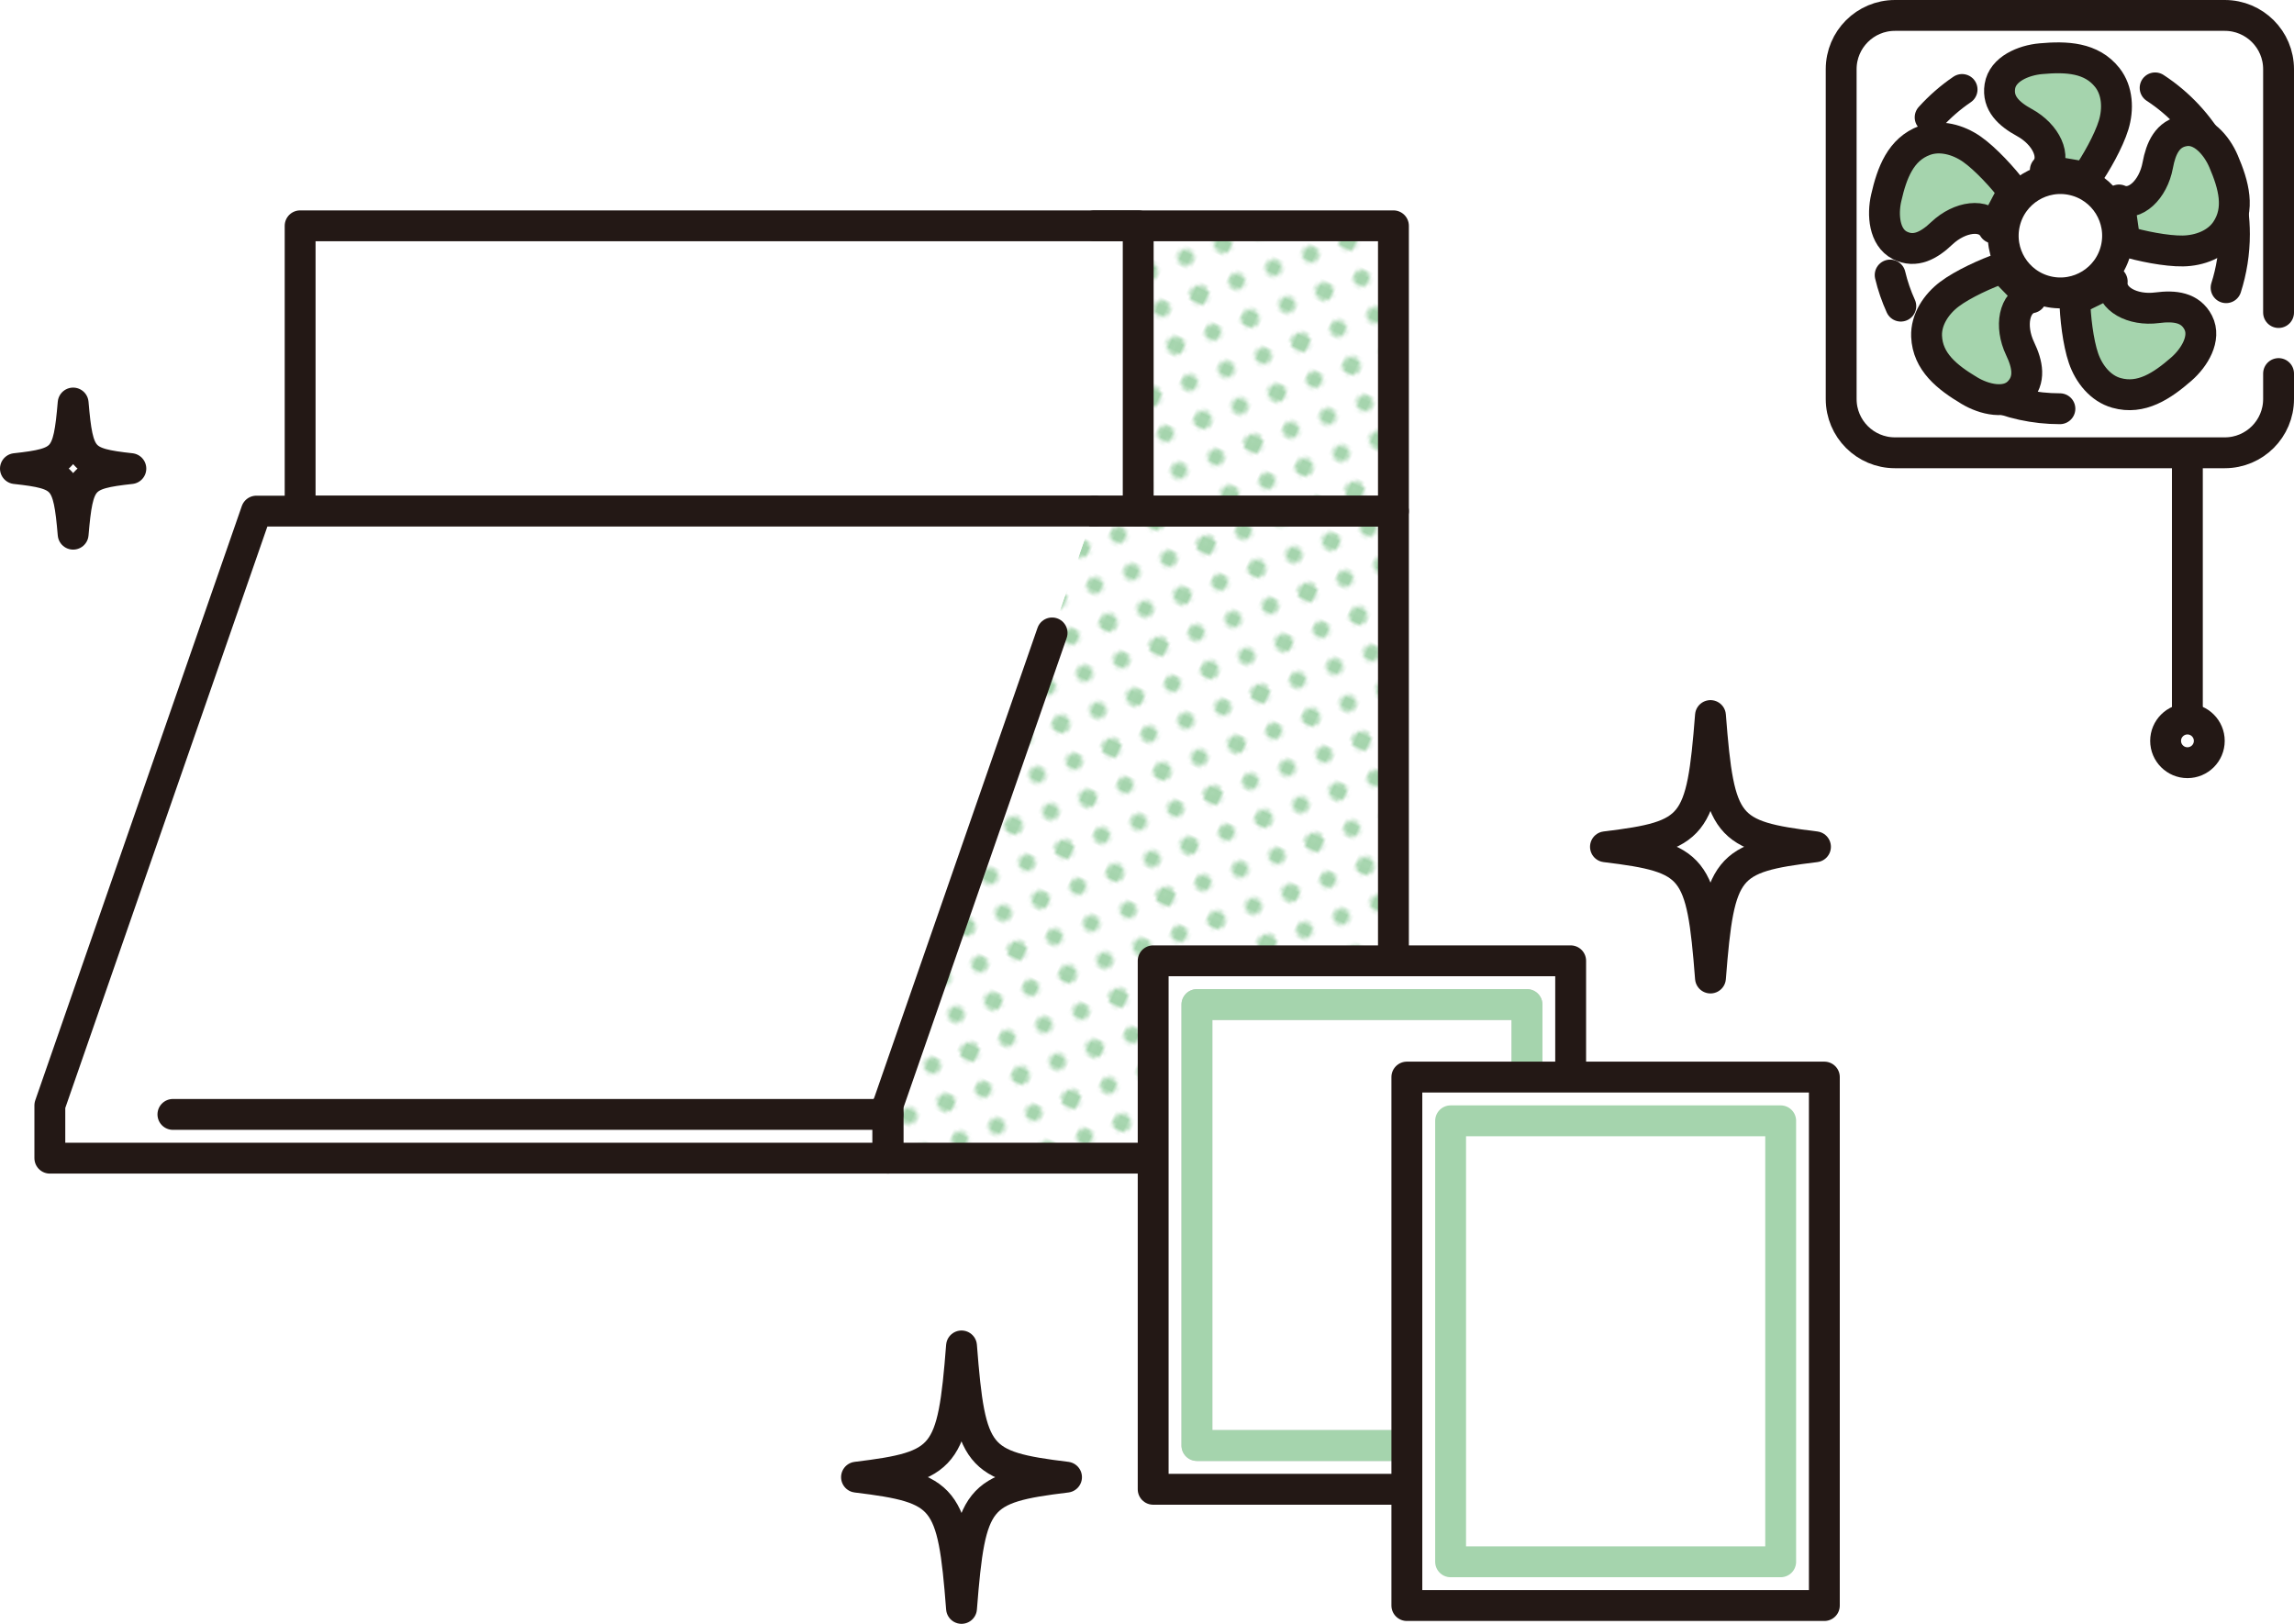
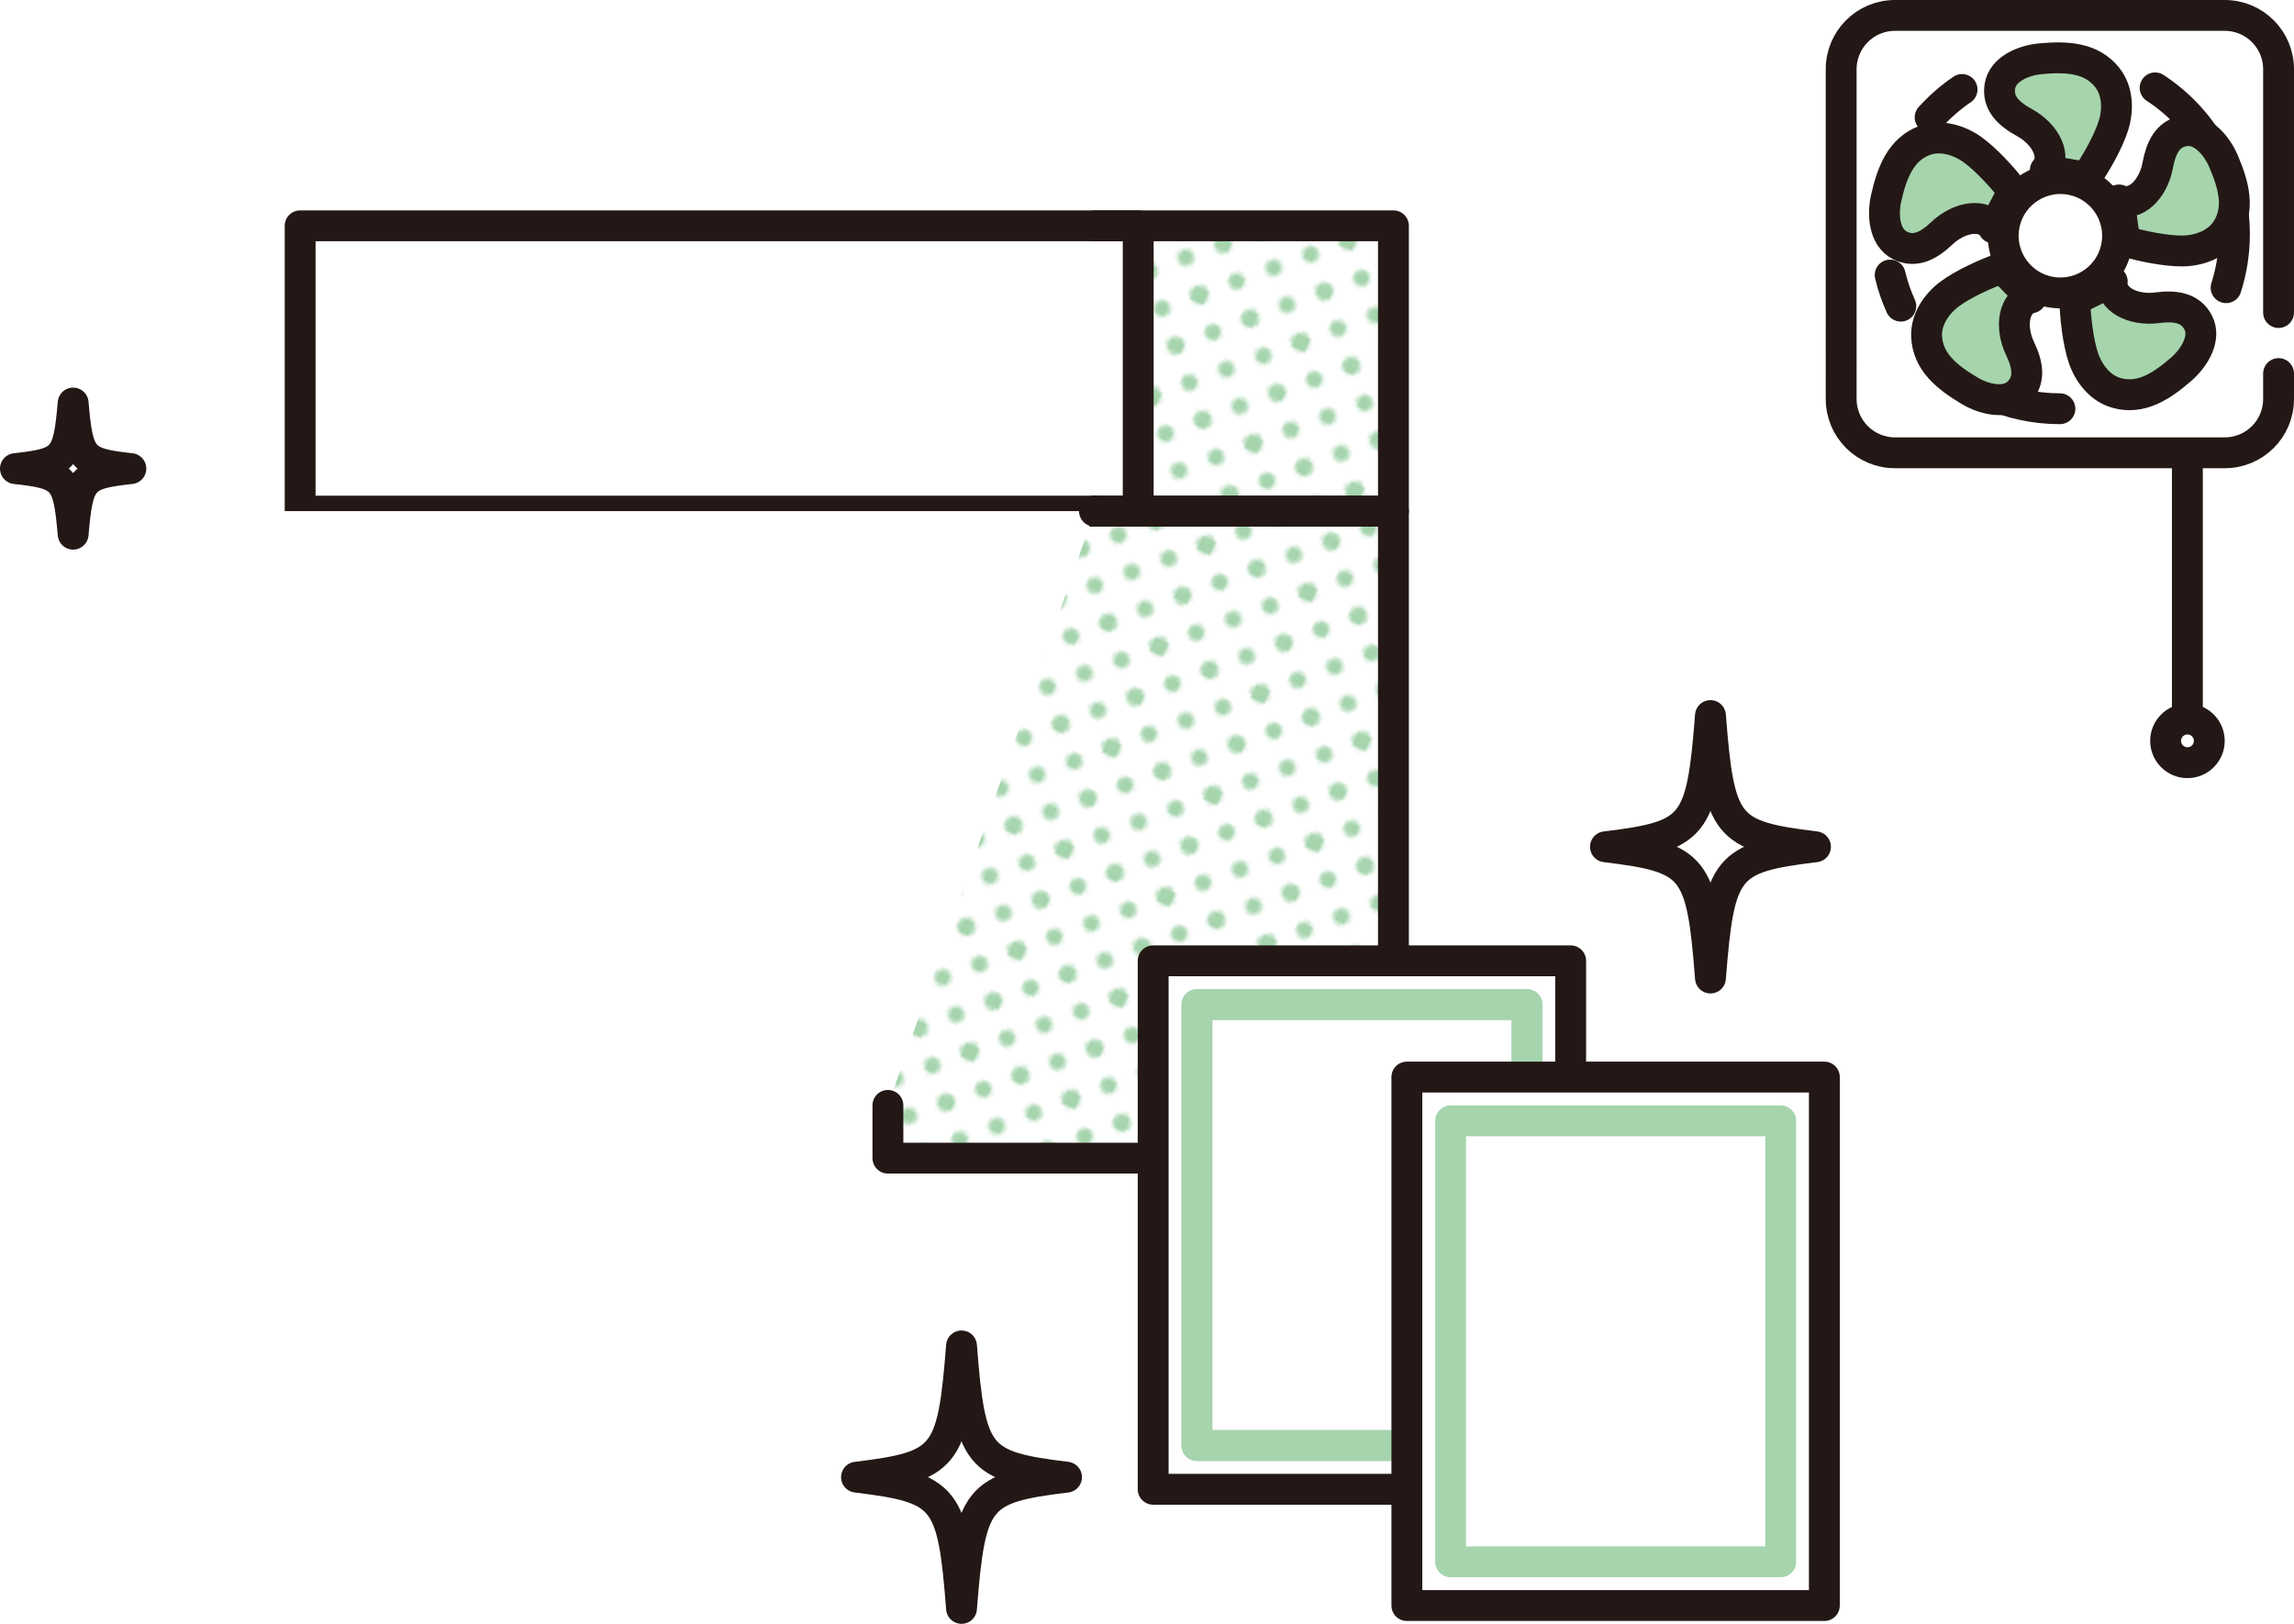
<svg xmlns="http://www.w3.org/2000/svg" id="_レイヤー_2" data-name="レイヤー 2" viewBox="0 0 297.32 210.48">
  <defs>
    <style>
      .cls-1, .cls-2, .cls-3, .cls-4 {
        fill: none;
      }

      .cls-5, .cls-2, .cls-6, .cls-3, .cls-4 {
        stroke-linecap: round;
        stroke-linejoin: round;
        stroke-width: 4px;
      }

      .cls-5, .cls-6, .cls-3 {
        stroke: #231815;
      }

      .cls-5, .cls-7 {
        fill: #a5d4ad;
      }

      .cls-2 {
        stroke: #c9caca;
      }

      .cls-6, .cls-8 {
        fill: #fff;
      }

      .cls-9 {
        fill: url(#_新規パターンスウォッチ_8);
      }

      .cls-4 {
        stroke: #a5d4ad;
      }

      .cls-10 {
        clip-path: url(#clippath);
      }
    </style>
    <clipPath id="clippath">
      <rect class="cls-1" x="0" width="28.8" height="28.8" />
    </clipPath>
    <pattern id="_新規パターンスウォッチ_8" data-name="新規パターンスウォッチ 8" x="0" y="0" width="28.8" height="28.8" patternTransform="translate(-6713.05 -3004.58) rotate(25) scale(.5)" patternUnits="userSpaceOnUse" viewBox="0 0 28.8 28.8">
      <g>
        <rect class="cls-1" x="0" width="28.8" height="28.8" />
        <g>
          <path class="cls-7" d="M28.8,30.96c1.19,0,2.16-.97,2.16-2.16s-.97-2.16-2.16-2.16-2.16.97-2.16,2.16.97,2.16,2.16,2.16Z" />
          <path class="cls-7" d="M14.4,30.96c1.19,0,2.16-.97,2.16-2.16s-.97-2.16-2.16-2.16-2.16.97-2.16,2.16.97,2.16,2.16,2.16Z" />
        </g>
        <path class="cls-7" d="M0,30.96c1.19,0,2.16-.97,2.16-2.16s-.97-2.16-2.16-2.16-2.16.97-2.16,2.16.97,2.16,2.16,2.16Z" />
        <g>
          <path class="cls-7" d="M28.8,30.96c1.19,0,2.16-.97,2.16-2.16s-.97-2.16-2.16-2.16-2.16.97-2.16,2.16.97,2.16,2.16,2.16Z" />
          <path class="cls-7" d="M28.8,16.56c1.19,0,2.16-.97,2.16-2.16s-.97-2.16-2.16-2.16-2.16.97-2.16,2.16.97,2.16,2.16,2.16Z" />
        </g>
        <g>
          <g>
            <path class="cls-7" d="M28.8,30.96c1.19,0,2.16-.97,2.16-2.16s-.97-2.16-2.16-2.16-2.16.97-2.16,2.16.97,2.16,2.16,2.16Z" />
            <path class="cls-7" d="M14.4,30.96c1.19,0,2.16-.97,2.16-2.16s-.97-2.16-2.16-2.16-2.16.97-2.16,2.16.97,2.16,2.16,2.16Z" />
            <path class="cls-7" d="M28.8,16.56c1.19,0,2.16-.97,2.16-2.16s-.97-2.16-2.16-2.16-2.16.97-2.16,2.16.97,2.16,2.16,2.16Z" />
            <path class="cls-7" d="M14.4,16.56c1.19,0,2.16-.97,2.16-2.16s-.97-2.16-2.16-2.16-2.16.97-2.16,2.16.97,2.16,2.16,2.16Z" />
            <path class="cls-7" d="M7.2,23.76c1.19,0,2.16-.97,2.16-2.16s-.97-2.16-2.16-2.16-2.16.97-2.16,2.16.97,2.16,2.16,2.16Z" />
            <path class="cls-7" d="M21.6,23.76c1.19,0,2.16-.97,2.16-2.16s-.97-2.16-2.16-2.16-2.16.97-2.16,2.16.97,2.16,2.16,2.16Z" />
            <path class="cls-7" d="M7.2,9.36c1.19,0,2.16-.97,2.16-2.16s-.97-2.16-2.16-2.16-2.16.97-2.16,2.16.97,2.16,2.16,2.16Z" />
            <path class="cls-7" d="M21.6,9.36c1.19,0,2.16-.97,2.16-2.16s-.97-2.16-2.16-2.16-2.16.97-2.16,2.16.97,2.16,2.16,2.16Z" />
          </g>
          <g>
            <path class="cls-7" d="M0,30.96c1.19,0,2.16-.97,2.16-2.16s-.97-2.16-2.16-2.16-2.16.97-2.16,2.16.97,2.16,2.16,2.16Z" />
            <path class="cls-7" d="M0,16.56c1.19,0,2.16-.97,2.16-2.16s-.97-2.16-2.16-2.16-2.16.97-2.16,2.16.97,2.16,2.16,2.16Z" />
          </g>
          <g>
            <path class="cls-7" d="M28.8,2.16c1.19,0,2.16-.97,2.16-2.16s-.97-2.16-2.16-2.16-2.16.97-2.16,2.16.97,2.16,2.16,2.16Z" />
            <path class="cls-7" d="M14.4,2.16c1.19,0,2.16-.97,2.16-2.16s-.97-2.16-2.16-2.16-2.16.97-2.16,2.16.97,2.16,2.16,2.16Z" />
          </g>
          <g class="cls-10">
            <path class="cls-7" d="M0,2.16c1.19,0,2.16-.97,2.16-2.16S1.19-2.16,0-2.16-2.16-1.19-2.16,0-1.19,2.16,0,2.16Z" />
          </g>
        </g>
        <g>
          <g>
            <path class="cls-7" d="M0,30.96c1.19,0,2.16-.97,2.16-2.16s-.97-2.16-2.16-2.16-2.16.97-2.16,2.16.97,2.16,2.16,2.16Z" />
            <path class="cls-7" d="M0,16.56c1.19,0,2.16-.97,2.16-2.16s-.97-2.16-2.16-2.16-2.16.97-2.16,2.16.97,2.16,2.16,2.16Z" />
          </g>
          <path class="cls-7" d="M0,2.16c1.19,0,2.16-.97,2.16-2.16S1.19-2.16,0-2.16-2.16-1.19-2.16,0-1.19,2.16,0,2.16Z" />
        </g>
        <path class="cls-7" d="M28.8,2.16c1.19,0,2.16-.97,2.16-2.16s-.97-2.16-2.16-2.16-2.16.97-2.16,2.16.97,2.16,2.16,2.16Z" />
        <g>
          <g>
            <path class="cls-7" d="M28.8,2.16c1.19,0,2.16-.97,2.16-2.16s-.97-2.16-2.16-2.16-2.16.97-2.16,2.16.97,2.16,2.16,2.16Z" />
            <path class="cls-7" d="M14.4,2.16c1.19,0,2.16-.97,2.16-2.16s-.97-2.16-2.16-2.16-2.16.97-2.16,2.16.97,2.16,2.16,2.16Z" />
          </g>
          <path class="cls-7" d="M0,2.16c1.19,0,2.16-.97,2.16-2.16S1.19-2.16,0-2.16-2.16-1.19-2.16,0-1.19,2.16,0,2.16Z" />
        </g>
        <path class="cls-7" d="M0,2.16c1.19,0,2.16-.97,2.16-2.16S1.19-2.16,0-2.16-2.16-1.19-2.16,0-1.19,2.16,0,2.16Z" />
      </g>
    </pattern>
  </defs>
  <g id="_レイヤー_1-2" data-name="レイヤー 1">
    <g>
      <g>
        <rect class="cls-8" x="147.52" y="29.27" width="33.08" height="36.98" />
        <rect class="cls-9" x="147.52" y="29.27" width="33.08" height="36.98" />
      </g>
      <g>
        <polygon class="cls-8" points="115.08 150.12 180.6 150.12 180.6 143.28 180.6 66.25 141.85 66.25 115.08 143.28 115.08 150.12" />
        <polygon class="cls-9" points="115.08 150.12 180.6 150.12 180.6 143.28 180.6 66.25 141.85 66.25 115.08 143.28 115.08 150.12" />
      </g>
      <path class="cls-3" d="M208.08,109.76c11.57-1.4,12.48-2.54,13.61-17.01,1.12,14.47,2.03,15.6,13.61,17.01-11.57,1.4-12.48,2.54-13.61,17.01-1.12-14.47-2.03-15.6-13.61-17.01Z" />
      <path class="cls-3" d="M138.23,191.47c-11.57,1.4-12.48,2.54-13.61,17.01-1.12-14.47-2.03-15.6-13.61-17.01,11.57-1.4,12.48-2.54,13.61-17.01,1.12,14.47,2.03,15.6,13.61,17.01" />
      <path class="cls-3" d="M2,60.74c6.36-.7,6.86-1.27,7.48-8.5.62,7.23,1.12,7.8,7.48,8.5-6.36.7-6.86,1.27-7.48,8.5-.62-7.23-1.12-7.8-7.48-8.5Z" />
      <polygon class="cls-8" points="147.52 66.25 147.52 29.27 38.9 29.27 38.9 66.25 141.85 66.25 147.52 66.25" />
      <polyline class="cls-3" points="147.52 66.25 147.52 29.27 38.9 29.27 38.9 66.25 141.85 66.25" />
      <polyline class="cls-3" points="141.85 66.25 180.6 66.25 180.6 29.27 141.85 29.27" />
      <polygon class="cls-8" points="136.36 82.04 115.08 143.28 115.08 150.12 6.46 150.12 6.46 143.28 33.23 66.25 141.85 66.25 136.36 82.04" />
-       <polyline class="cls-3" points="136.36 82.04 115.08 143.28 115.08 150.12 6.46 150.12 6.46 143.28 33.23 66.25 141.85 66.25" />
      <polyline class="cls-3" points="115.08 143.28 115.08 150.12 180.6 150.12 180.6 143.28 180.6 66.25 141.85 66.25" />
      <g>
        <rect class="cls-6" x="149.46" y="124.54" width="54.11" height="68.5" />
        <rect class="cls-2" x="147.94" y="137.4" width="57.16" height="42.78" transform="translate(335.31 -17.73) rotate(90)" />
        <rect class="cls-4" x="147.94" y="137.4" width="57.16" height="42.78" transform="translate(335.31 -17.73) rotate(90)" />
      </g>
      <g>
        <rect class="cls-6" x="182.34" y="139.61" width="54.11" height="68.5" />
        <rect class="cls-4" x="180.82" y="152.47" width="57.16" height="42.78" transform="translate(383.26 -35.54) rotate(90)" />
      </g>
-       <line class="cls-3" x1="115.08" y1="144.45" x2="22.41" y2="144.45" />
      <g>
        <rect class="cls-8" x="238.63" y="2" width="56.69" height="56.69" rx="6.97" ry="6.97" />
        <path class="cls-3" d="M295.32,48.42v3.3c0,3.85-3.12,6.97-6.97,6.97h-42.75c-3.85,0-6.97-3.12-6.97-6.97V8.97c0-3.85,3.12-6.97,6.97-6.97h42.75c3.85,0,6.97,3.12,6.97,6.97v31.54" />
        <path class="cls-3" d="M250.16,15.21c1.23-1.36,2.62-2.58,4.14-3.61" />
        <path class="cls-3" d="M246.36,39.68c-.58-1.28-1.05-2.63-1.38-4.03" />
        <path class="cls-3" d="M266.98,52.98c-3.32,0-6.48-.72-9.32-2" />
        <path class="cls-3" d="M279.32,11.39c6.19,4.04,10.28,11.02,10.28,18.96,0,2.42-.38,4.75-1.08,6.94" />
        <g>
          <path class="cls-5" d="M265.09,22.05c1.49-1.68.12-4.62-2.72-6.17-1.97-1.08-3.52-2.47-3.17-4.69.35-2.24,3.05-3.38,5.31-3.58,3.31-.3,6.56-.17,8.62,2.45,1.33,1.69,1.44,4.09.81,6.15-.63,2.06-2.29,5.02-3.54,6.77l-5.31-.92Z" />
          <path class="cls-5" d="M258.38,29.56c-1.14-1.94-4.36-1.54-6.71.68-1.63,1.55-3.44,2.58-5.44,1.56-2.02-1.03-2.27-3.95-1.76-6.16.74-3.24,1.87-6.29,4.99-7.44,2.02-.74,4.33-.1,6.1,1.13,1.76,1.23,4.06,3.73,5.35,5.46l-2.52,4.77Z" />
          <path class="cls-5" d="M263.24,38.6c-2.2.49-2.81,3.67-1.42,6.59.97,2.03,1.39,4.07-.19,5.66-1.6,1.61-4.46.94-6.4-.23-2.86-1.71-5.4-3.72-5.53-7.04-.08-2.15,1.24-4.15,2.96-5.45s4.8-2.71,6.84-3.4l3.76,3.87Z" />
          <path class="cls-5" d="M273.76,36.5c-.22,2.24,2.62,3.81,5.83,3.39,2.23-.29,4.3-.07,5.32,1.93,1.03,2.02-.48,4.53-2.19,6.02-2.51,2.19-5.21,3.99-8.41,3.09-2.07-.58-3.57-2.46-4.27-4.5-.7-2.03-1.1-5.41-1.12-7.56l4.84-2.38Z" />
          <path class="cls-5" d="M274.64,25.92c2.06.9,4.43-1.32,5.02-4.5.41-2.21,1.26-4.11,3.48-4.46,2.24-.36,4.16,1.86,5.05,3.95,1.31,3.06,2.19,6.19.34,8.95-1.2,1.79-3.45,2.63-5.6,2.67-2.15.04-5.48-.63-7.53-1.27l-.76-5.34Z" />
          <circle class="cls-6" cx="267.03" cy="30.55" r="7.41" transform="translate(175.75 283.35) rotate(-76.67)" />
        </g>
        <line class="cls-3" x1="283.5" y1="60.46" x2="283.5" y2="93.2" />
        <path class="cls-6" d="M286.34,96.03c0,1.57-1.27,2.83-2.83,2.83s-2.83-1.27-2.83-2.83,1.27-2.83,2.83-2.83,2.83,1.27,2.83,2.83Z" />
      </g>
    </g>
  </g>
</svg>